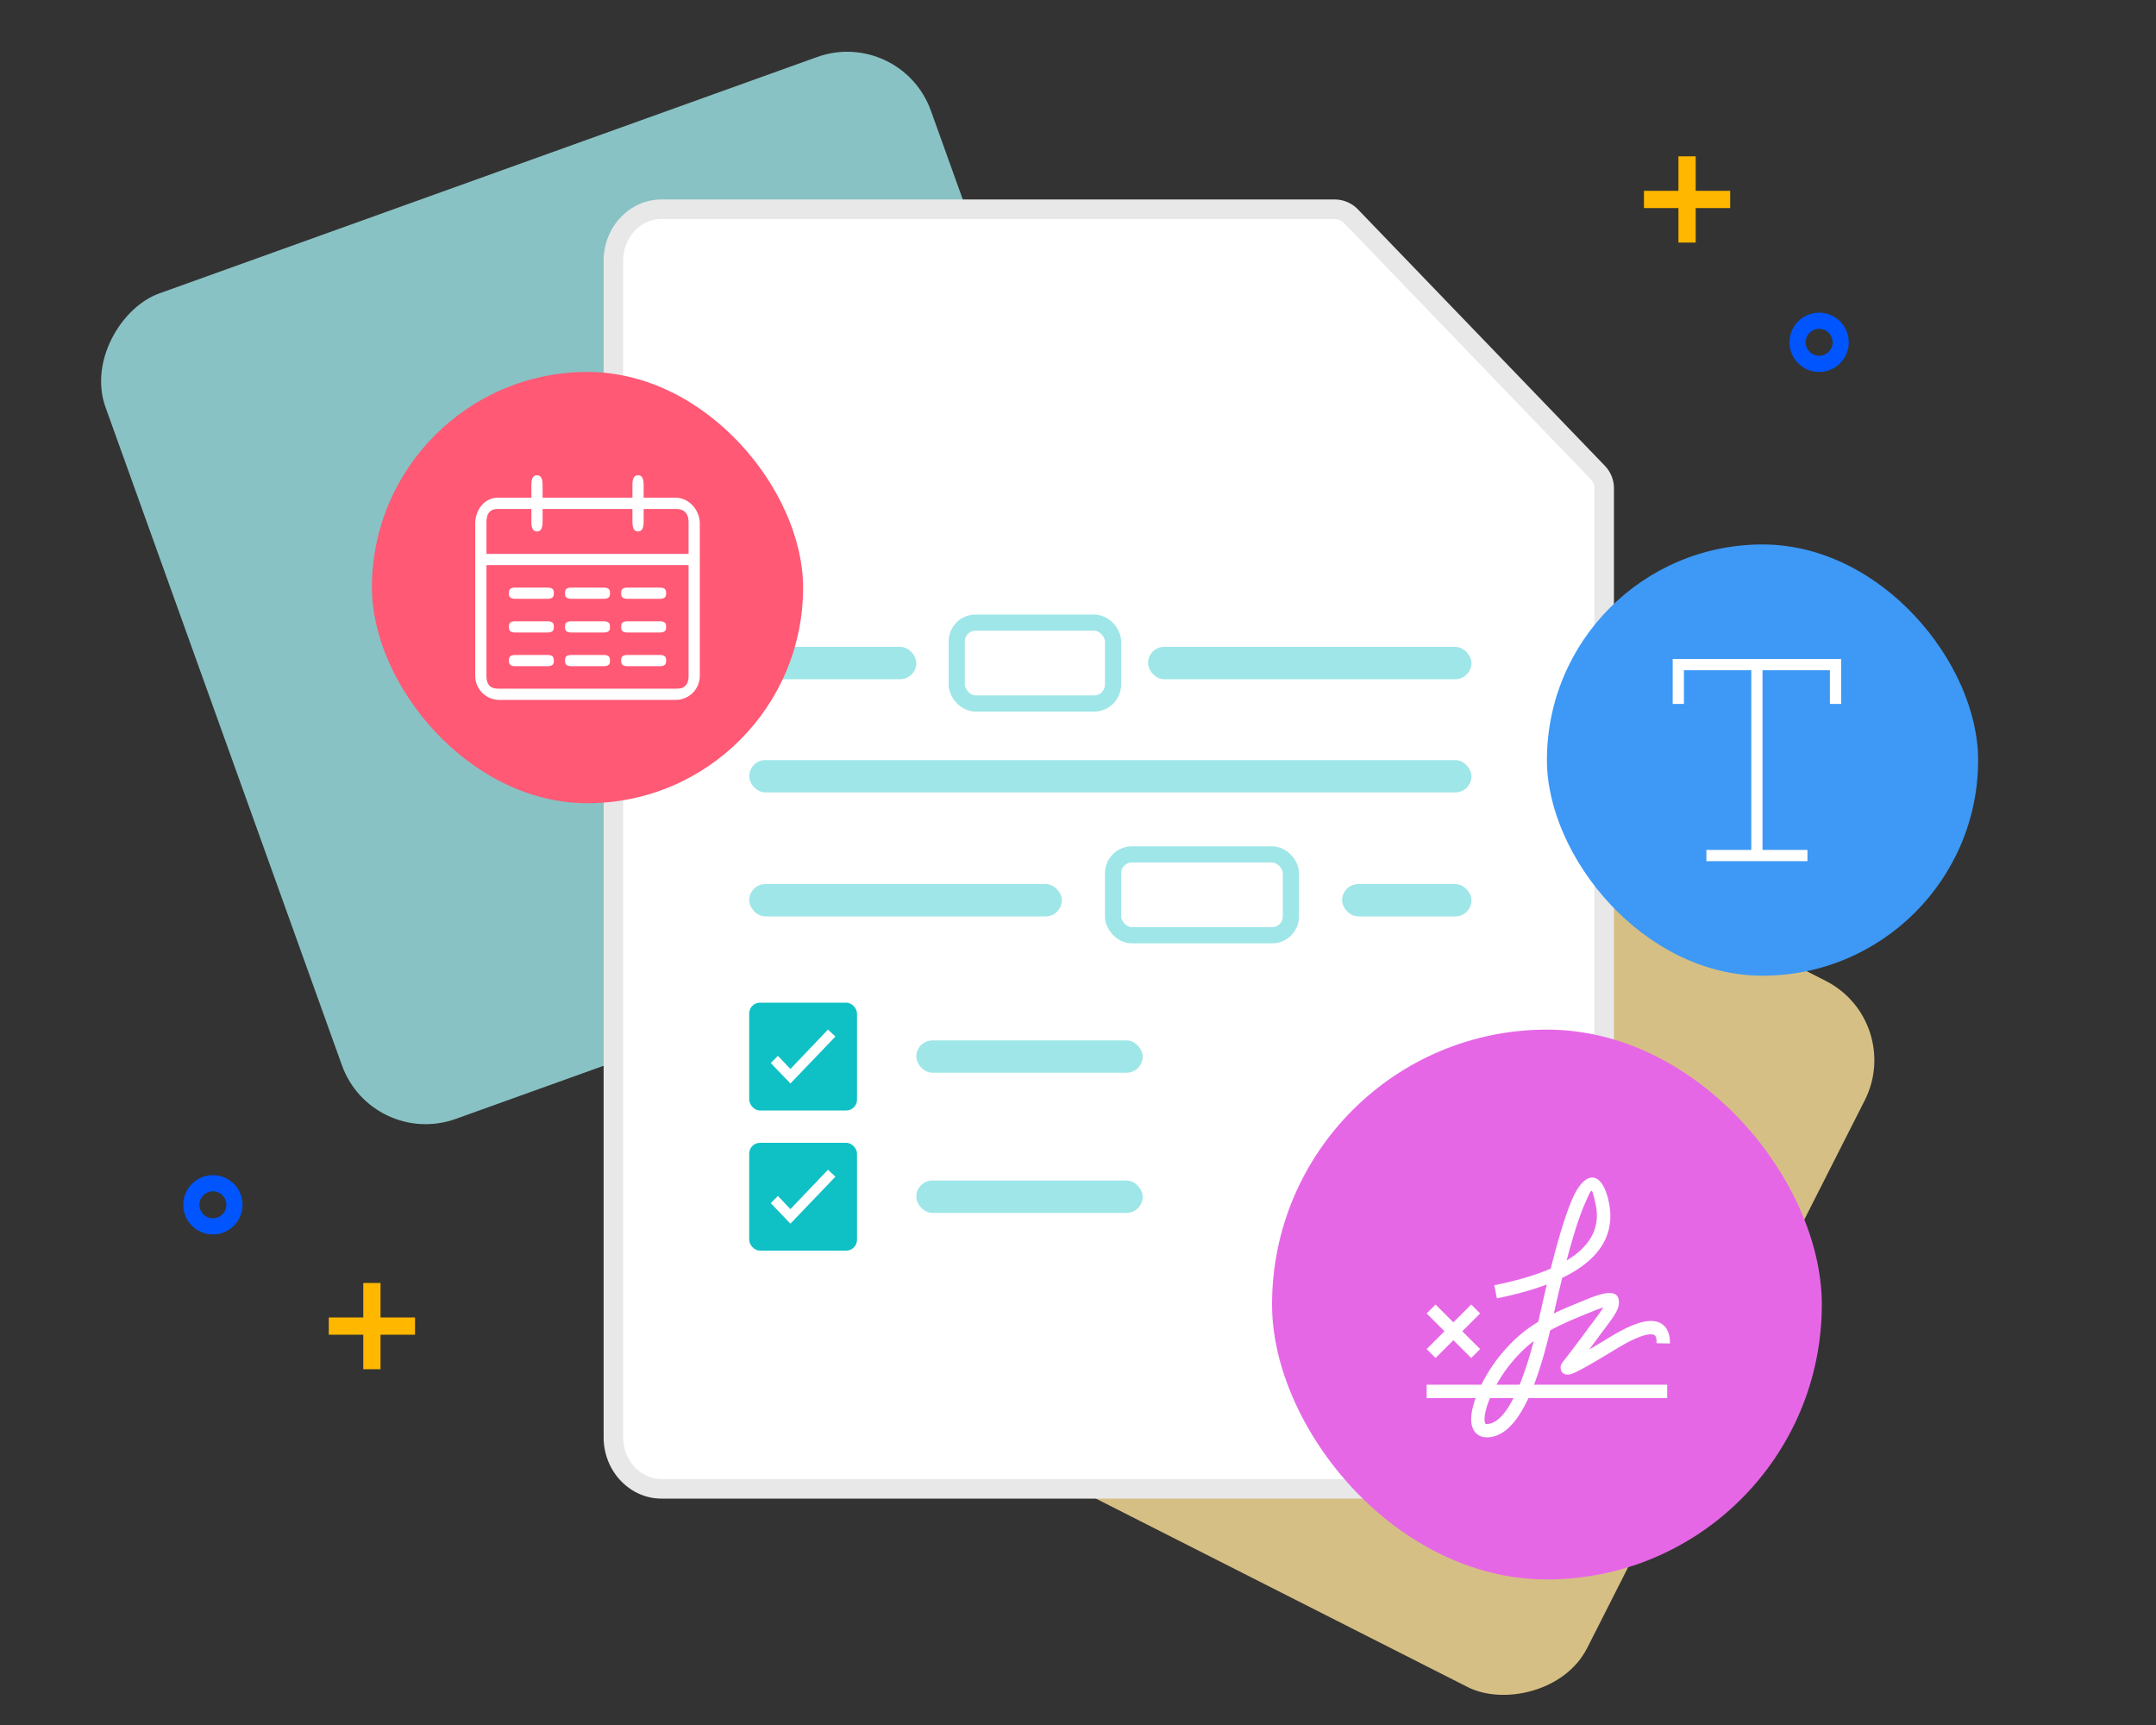
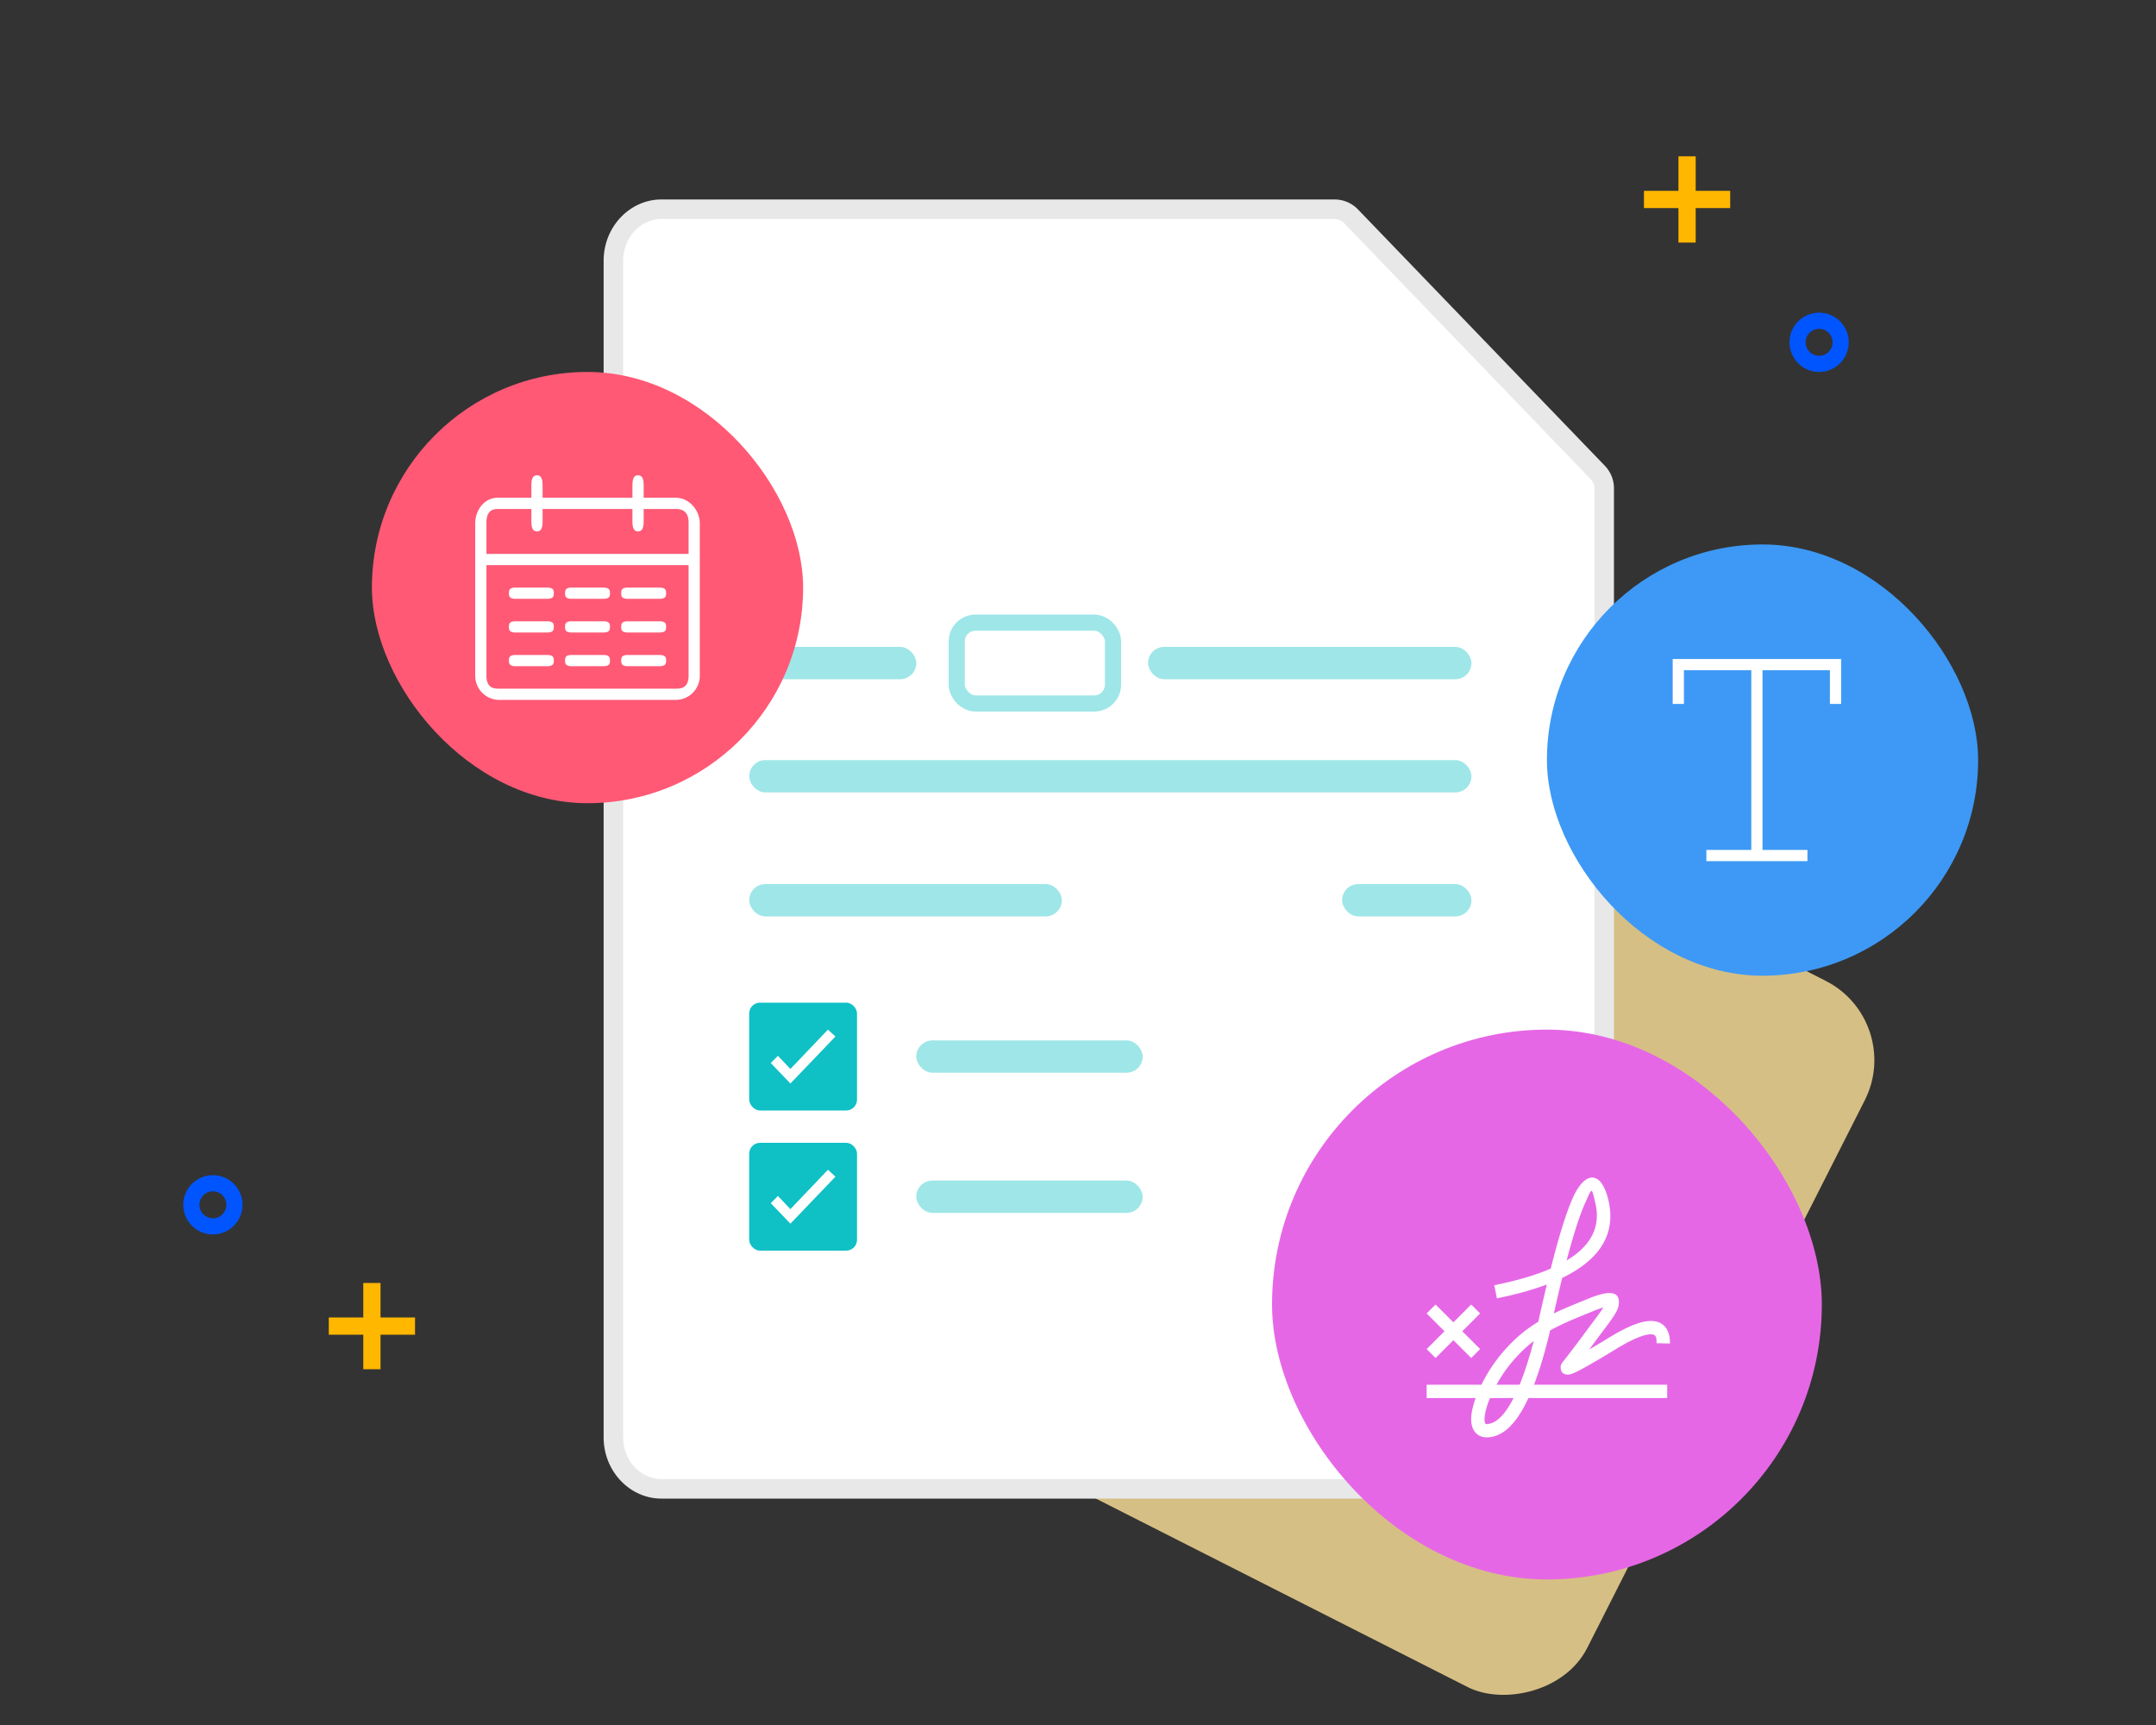
<svg xmlns="http://www.w3.org/2000/svg" width="400" height="320" fill="none">
  <rect width="100%" height="100%" fill="#333333" stroke="none" />
  <g clip-path="url(#a)">
    <rect opacity=".8" width="146.884" height="146.884" rx="16.496" transform="rotate(-63.121 284.767 .025)" fill="#FFE299" />
-     <rect opacity=".8" width="162.711" height="162.711" rx="16.496" transform="rotate(-109.764 109.46 82.303)" fill="#9FE6E8" />
    <path d="M122.703 276.19h166.021c4.791 0 8.901-4.202 8.901-9.557V90.587c0-1.09-.423-2.139-1.18-2.924l-45.807-47.56a4.217 4.217 0 0 0-3.036-1.29H122.703c-4.791 0-8.901 4.203-8.901 9.558v218.262c0 5.355 4.11 9.557 8.901 9.557Z" fill="#fff" stroke="#E8E8E8" stroke-width="3.62" />
    <rect x="138.999" y="141.002" width="134" height="6" rx="3" fill="#9FE6E8" />
    <rect x="139" y="120" width="31" height="6" rx="3" fill="#9FE6E8" />
    <rect x="213" y="120" width="60" height="6" rx="3" fill="#9FE6E8" />
    <rect x="177.5" y="115.5" width="29" height="15" rx="3.5" stroke="#9FE6E8" stroke-width="3" />
-     <rect x="206.5" y="158.5" width="33" height="15" rx="3.5" stroke="#9FE6E8" stroke-width="3" />
    <rect x="139" y="186" width="20" height="20" rx="2" fill="#0FC0C5" />
    <path fill-rule="evenodd" clip-rule="evenodd" d="m153.607 191 1.393 1.278-8.356 8.722-3.644-3.802 1.323-1.34 2.321 2.442 6.963-7.3Z" fill="#fff" />
    <rect x="139" y="212" width="20" height="20" rx="2" fill="#0FC0C5" />
    <path fill-rule="evenodd" clip-rule="evenodd" d="m153.607 217 1.393 1.278-8.356 8.722-3.644-3.802 1.323-1.34 2.321 2.442 6.963-7.3Z" fill="#fff" />
    <rect x="170" y="193" width="42" height="6" rx="3" fill="#9FE6E8" />
    <rect x="139" y="164" width="58" height="6" rx="3" fill="#9FE6E8" />
    <rect x="249" y="164" width="24" height="6" rx="3" fill="#9FE6E8" />
    <rect x="170" y="219" width="42" height="6" rx="3" fill="#9FE6E8" />
    <rect x="236" y="191" width="102" height="102" rx="51" fill="#E667E6" />
    <path fill-rule="evenodd" clip-rule="evenodd" d="M298.368 222.478c1.532 6.274-1.399 11.132-8.535 14.582a327.998 327.998 0 0 0-1.55 6.593c.724-.35 1.493-.699 2.314-1.054 1.073-.462 1.617-.685 4.238-1.749 3.553-1.441 5.725-1.465 5.505 1.05-.093 1.054-.762 2.11-2.535 4.464l-.144.19c-.767 1.016-.76 1.008-1.009 1.348-.614.837-1.219 1.654-1.817 2.451a225.952 225.952 0 0 0 3.678-2.208c3.364-2.056 5.915-3.1 7.776-3.1 2.333 0 3.587 1.598 3.531 4.185l-2.479-.054c.029-1.304-.245-1.652-1.052-1.652-1.278 0-3.481.902-6.483 2.737-3.209 1.961-5.506 3.295-6.911 4.012-.804.41-1.334.633-1.739.698-.751.121-1.576-.166-1.612-1.243-.016-.466.142-.75.427-1.102a243.274 243.274 0 0 0 4.681-6.189c.236-.323.251-.344.837-1.12l.336-.445c.761-1.011 1.303-1.783 1.637-2.327-.444.126-1.011.325-1.695.603-2.601 1.054-3.139 1.275-4.188 1.728-1.511.652-2.819 1.277-3.992 1.926l-.143.662c-.897 3.663-1.84 6.8-2.841 9.412l24.71-.002v2.479l-25.75-.001c-1.863 4.029-3.929 6.384-6.274 7.071-1.772.518-3.222.121-3.931-1.234-.538-1.031-.526-2.442-.101-4.153.133-.538.308-1.101.518-1.682l-9.087-.001v-2.479l10.155-.001c.961-1.945 2.216-3.913 3.589-5.573.411-.496.822-.966 1.237-1.412 1.785-1.923 3.562-3.379 5.731-4.685a368.947 368.947 0 0 1 1.585-6.925c-2.652 1.005-5.744 1.863-9.267 2.572l-.489-2.43c4.202-.846 7.689-1.876 10.48-3.089 1.527-6.061 2.888-10.426 4.092-13.113 2.277-5.087 5.27-5.053 6.567.26Zm-17.561 36.875-4.373.002c-.332.8-.595 1.57-.771 2.278-.292 1.177-.3 2.04-.108 2.407.086.164.293.221 1.037.003 1.408-.412 2.829-1.978 4.215-4.69Zm3.75-10.589a23.924 23.924 0 0 0-3.072 2.811 26.555 26.555 0 0 0-3.844 5.297l4.291.005c.901-2.206 1.781-4.911 2.625-8.113Zm-11.606-6.765 1.653 1.653-3.305 3.305 3.305 3.306-1.653 1.653-3.305-3.306-3.306 3.306-1.652-1.653 3.305-3.306-3.305-3.305 1.652-1.653 3.306 3.306 3.305-3.306Zm21.113-18.768c-.999 2.229-2.136 5.764-3.408 10.598 4.658-2.805 6.37-6.394 5.304-10.763-.704-2.883-.533-2.881-1.896.165Z" fill="#fff" />
    <rect x="287" y="101" width="80" height="80" rx="40" fill="#3D99F5" />
    <path d="M310.333 130.583v-8.333h31.25v8.333H339.5v-6.25H327v33.334h8.333v2.083h-18.75v-2.083h8.333v-33.334h-12.5v6.25h-2.083Z" fill="#fff" />
    <rect x="69" y="69" width="80" height="80" rx="40" fill="#FF5975" />
    <path d="M118.375 88.168c1.042 0 1.042 1.261 1.042 2.083v2.083h5.952c2.466 0 4.464 2.297 4.464 4.763v28.273a4.463 4.463 0 0 1-4.464 4.464H92.631a4.463 4.463 0 0 1-4.464-4.464V97.097c0-2.466 1.7-4.763 4.166-4.763h6.25v-2.083c0-.822 0-2.083 1.042-2.083s1.042 1.261 1.042 2.083v2.083h16.666v-2.083c0-.822 0-2.083 1.042-2.083ZM90.25 104.834v20.536c0 2.381 1.559 2.381 2.38 2.381h32.739c.822 0 2.381 0 2.381-2.381v-20.536h-37.5Zm11.25 16.667c1.15 0 1.25.467 1.25 1.042s-.1 1.041-1.25 1.041h-5.833c-1.15 0-1.25-.466-1.25-1.041s.1-1.042 1.25-1.042h5.833Zm10.417 0c1.15 0 1.25.467 1.25 1.042s-.1 1.041-1.25 1.041h-5.834c-1.15 0-1.25-.466-1.25-1.041s.1-1.042 1.25-1.042h5.834Zm10.416 0c1.15 0 1.25.467 1.25 1.042s-.1 1.041-1.25 1.041H116.5c-1.15 0-1.25-.466-1.25-1.041s.099-1.042 1.25-1.042h5.833Zm-20.833-6.25c1.15 0 1.25.467 1.25 1.042s-.1 1.041-1.25 1.041h-5.833c-1.15 0-1.25-.466-1.25-1.041s.1-1.042 1.25-1.042h5.833Zm10.417 0c1.15 0 1.25.467 1.25 1.042s-.1 1.041-1.25 1.041h-5.834c-1.15 0-1.25-.466-1.25-1.041s.1-1.042 1.25-1.042h5.834Zm10.416 0c1.15 0 1.25.467 1.25 1.042s-.1 1.041-1.25 1.041H116.5c-1.15 0-1.25-.466-1.25-1.041s.099-1.042 1.25-1.042h5.833Zm-20.833-6.25c1.15 0 1.25.467 1.25 1.042s-.1 1.041-1.25 1.041h-5.833c-1.15 0-1.25-.466-1.25-1.041s.1-1.042 1.25-1.042h5.833Zm10.417 0c1.15 0 1.25.467 1.25 1.042s-.1 1.041-1.25 1.041h-5.834c-1.15 0-1.25-.466-1.25-1.041s.1-1.042 1.25-1.042h5.834Zm10.416 0c1.15 0 1.25.467 1.25 1.042s-.1 1.041-1.25 1.041H116.5c-1.15 0-1.25-.466-1.25-1.041s.099-1.042 1.25-1.042h5.833Zm-30-14.583c-2.083 0-2.083 1.857-2.083 2.679v5.654h37.5v-5.654c0-.822 0-2.679-2.381-2.679h-5.952v2.083c0 .822 0 2.083-1.042 2.083s-1.042-1.261-1.042-2.083v-2.083h-16.666v2.083c0 .822 0 2.083-1.042 2.083s-1.042-1.261-1.042-2.083v-2.083h-6.25Z" fill="#fff" />
    <path d="M314.6 45v-6.4h6.4v-3.2h-6.4V29h-3.2v6.4H305v3.2h6.4V45h3.2ZM70.6 254v-6.4H77v-3.2h-6.4V238h-3.2v6.4H61v3.2h6.4v6.4h3.2Z" fill="#FFB700" />
    <circle cx="337.5" cy="63.5" r="4" stroke="#05F" stroke-width="3" />
    <circle cx="39.5" cy="223.5" r="4" stroke="#05F" stroke-width="3" />
  </g>
  <defs>
    <clipPath id="a">
-       <path fill="#fff" d="M0 0h400v320H0z" />
+       <path fill="#fff" d="M0 0h400v320H0" />
    </clipPath>
  </defs>
</svg>